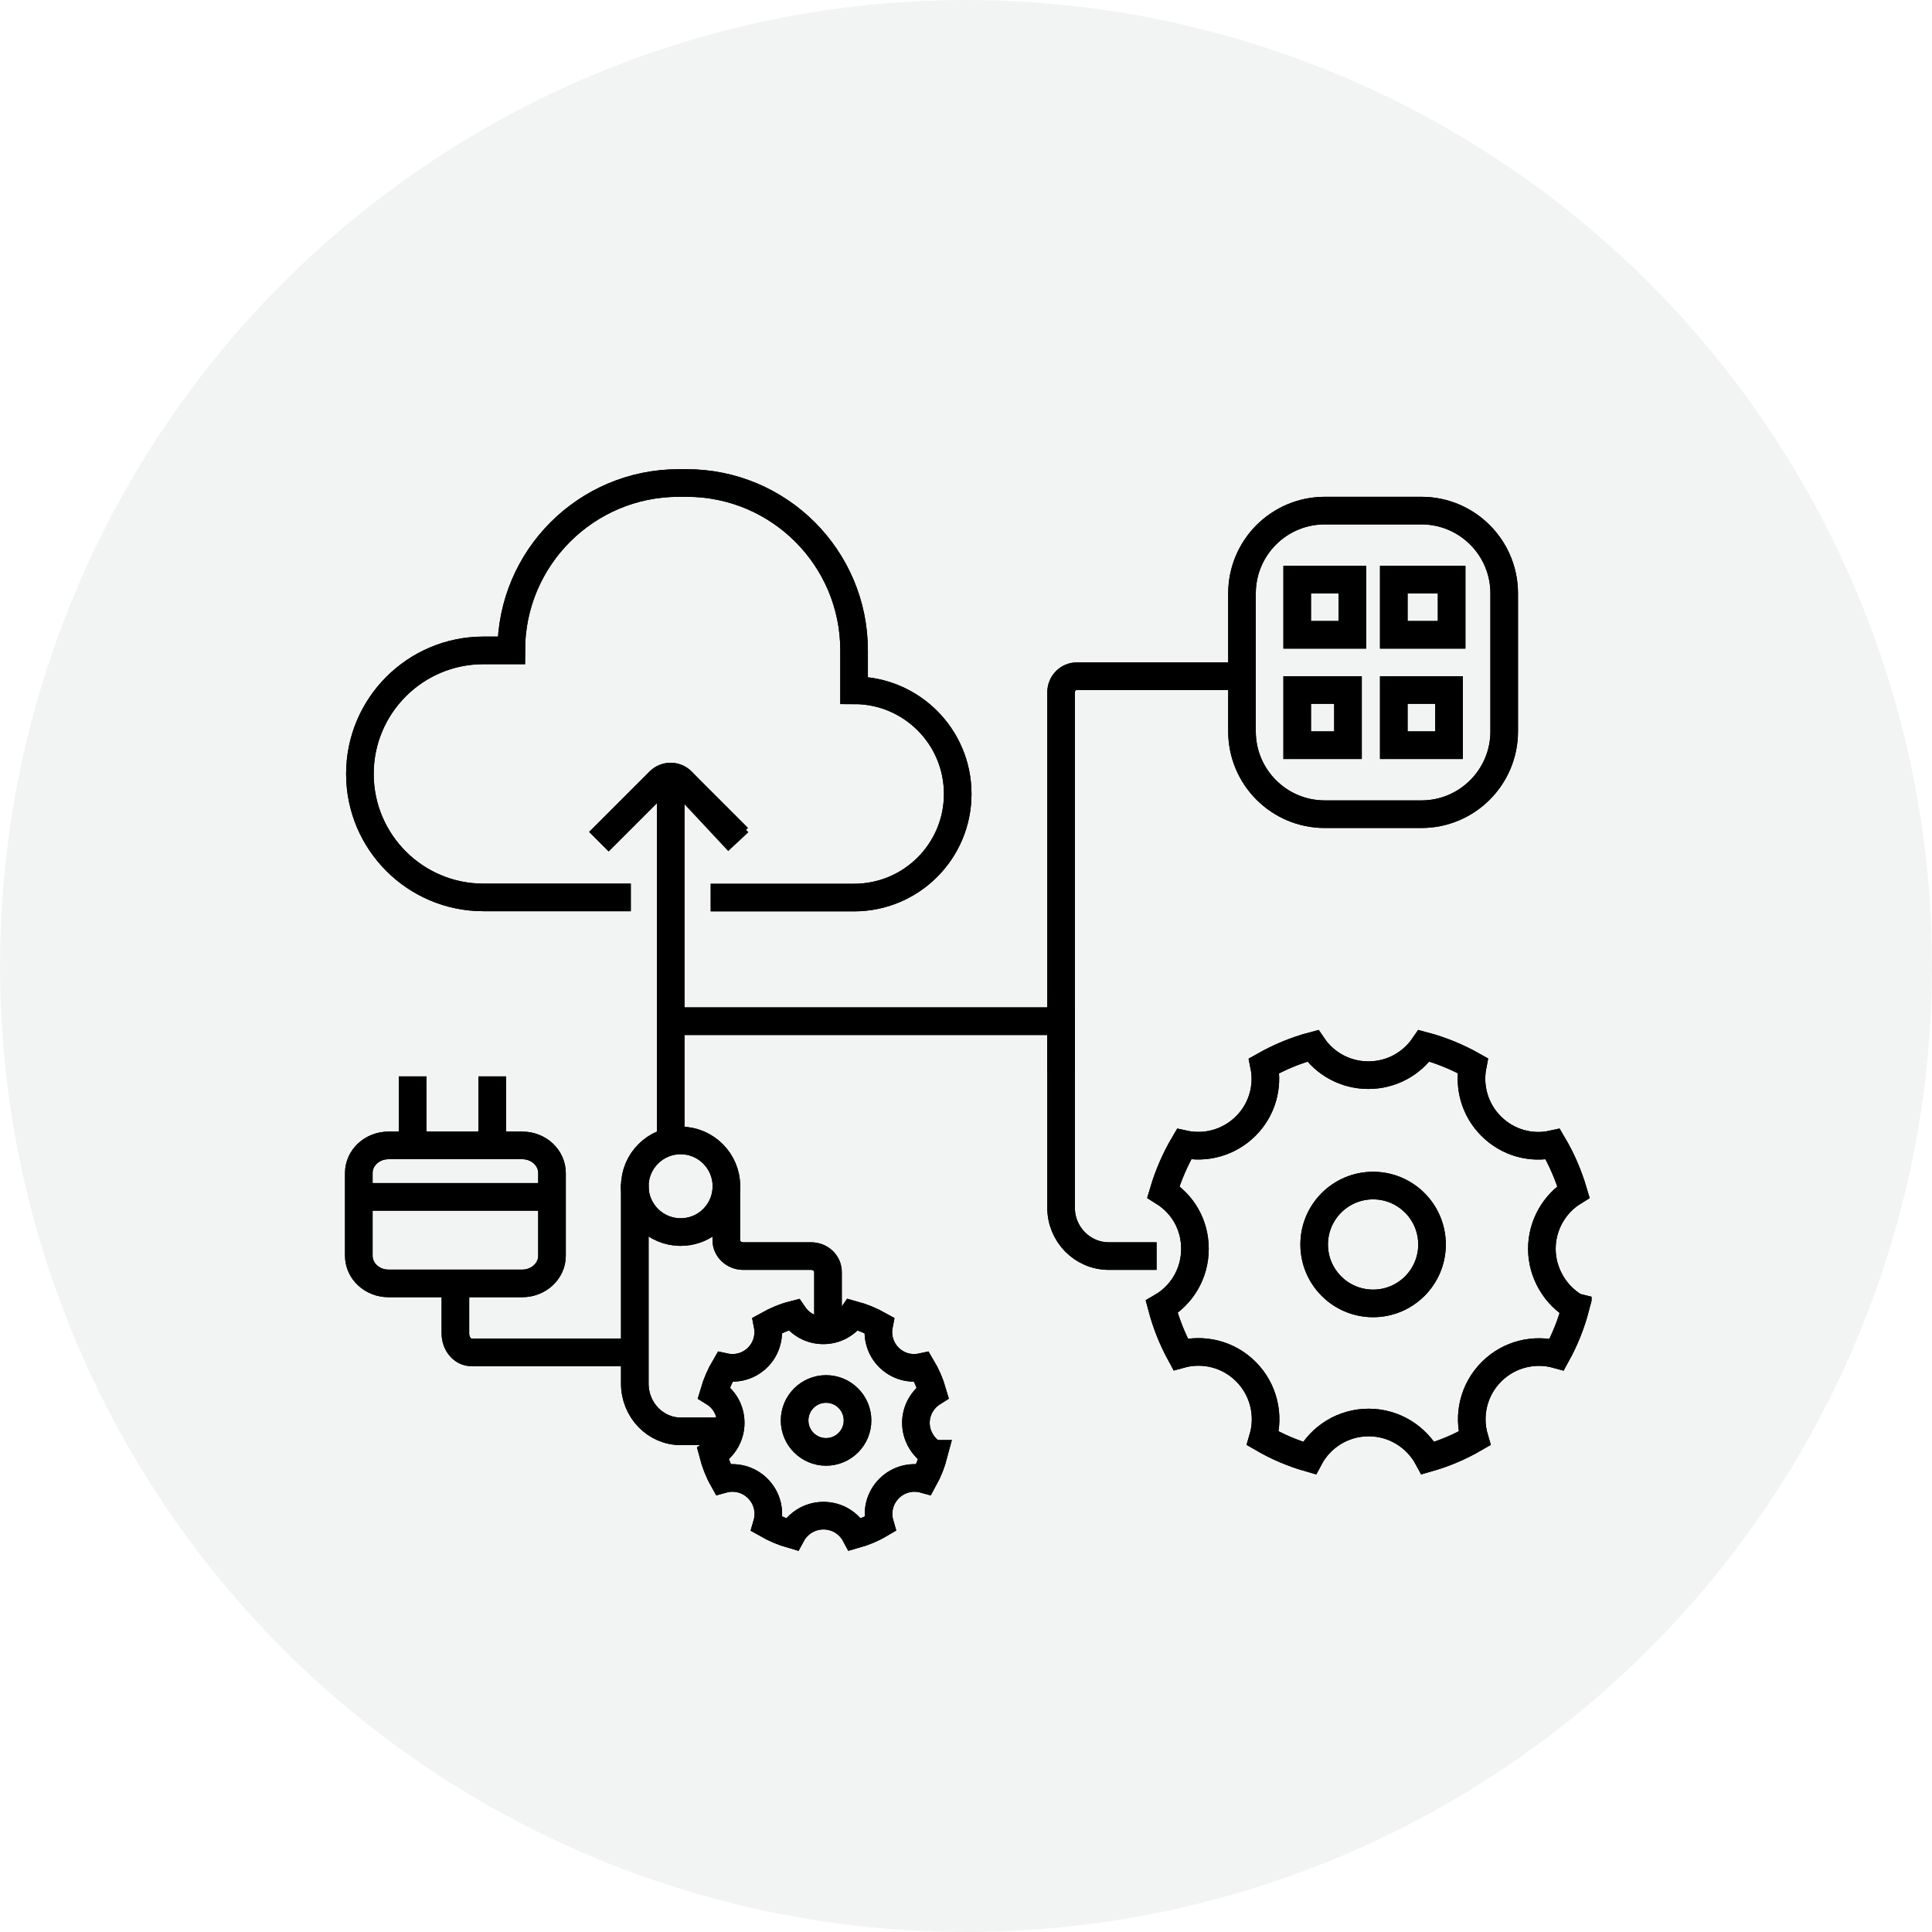
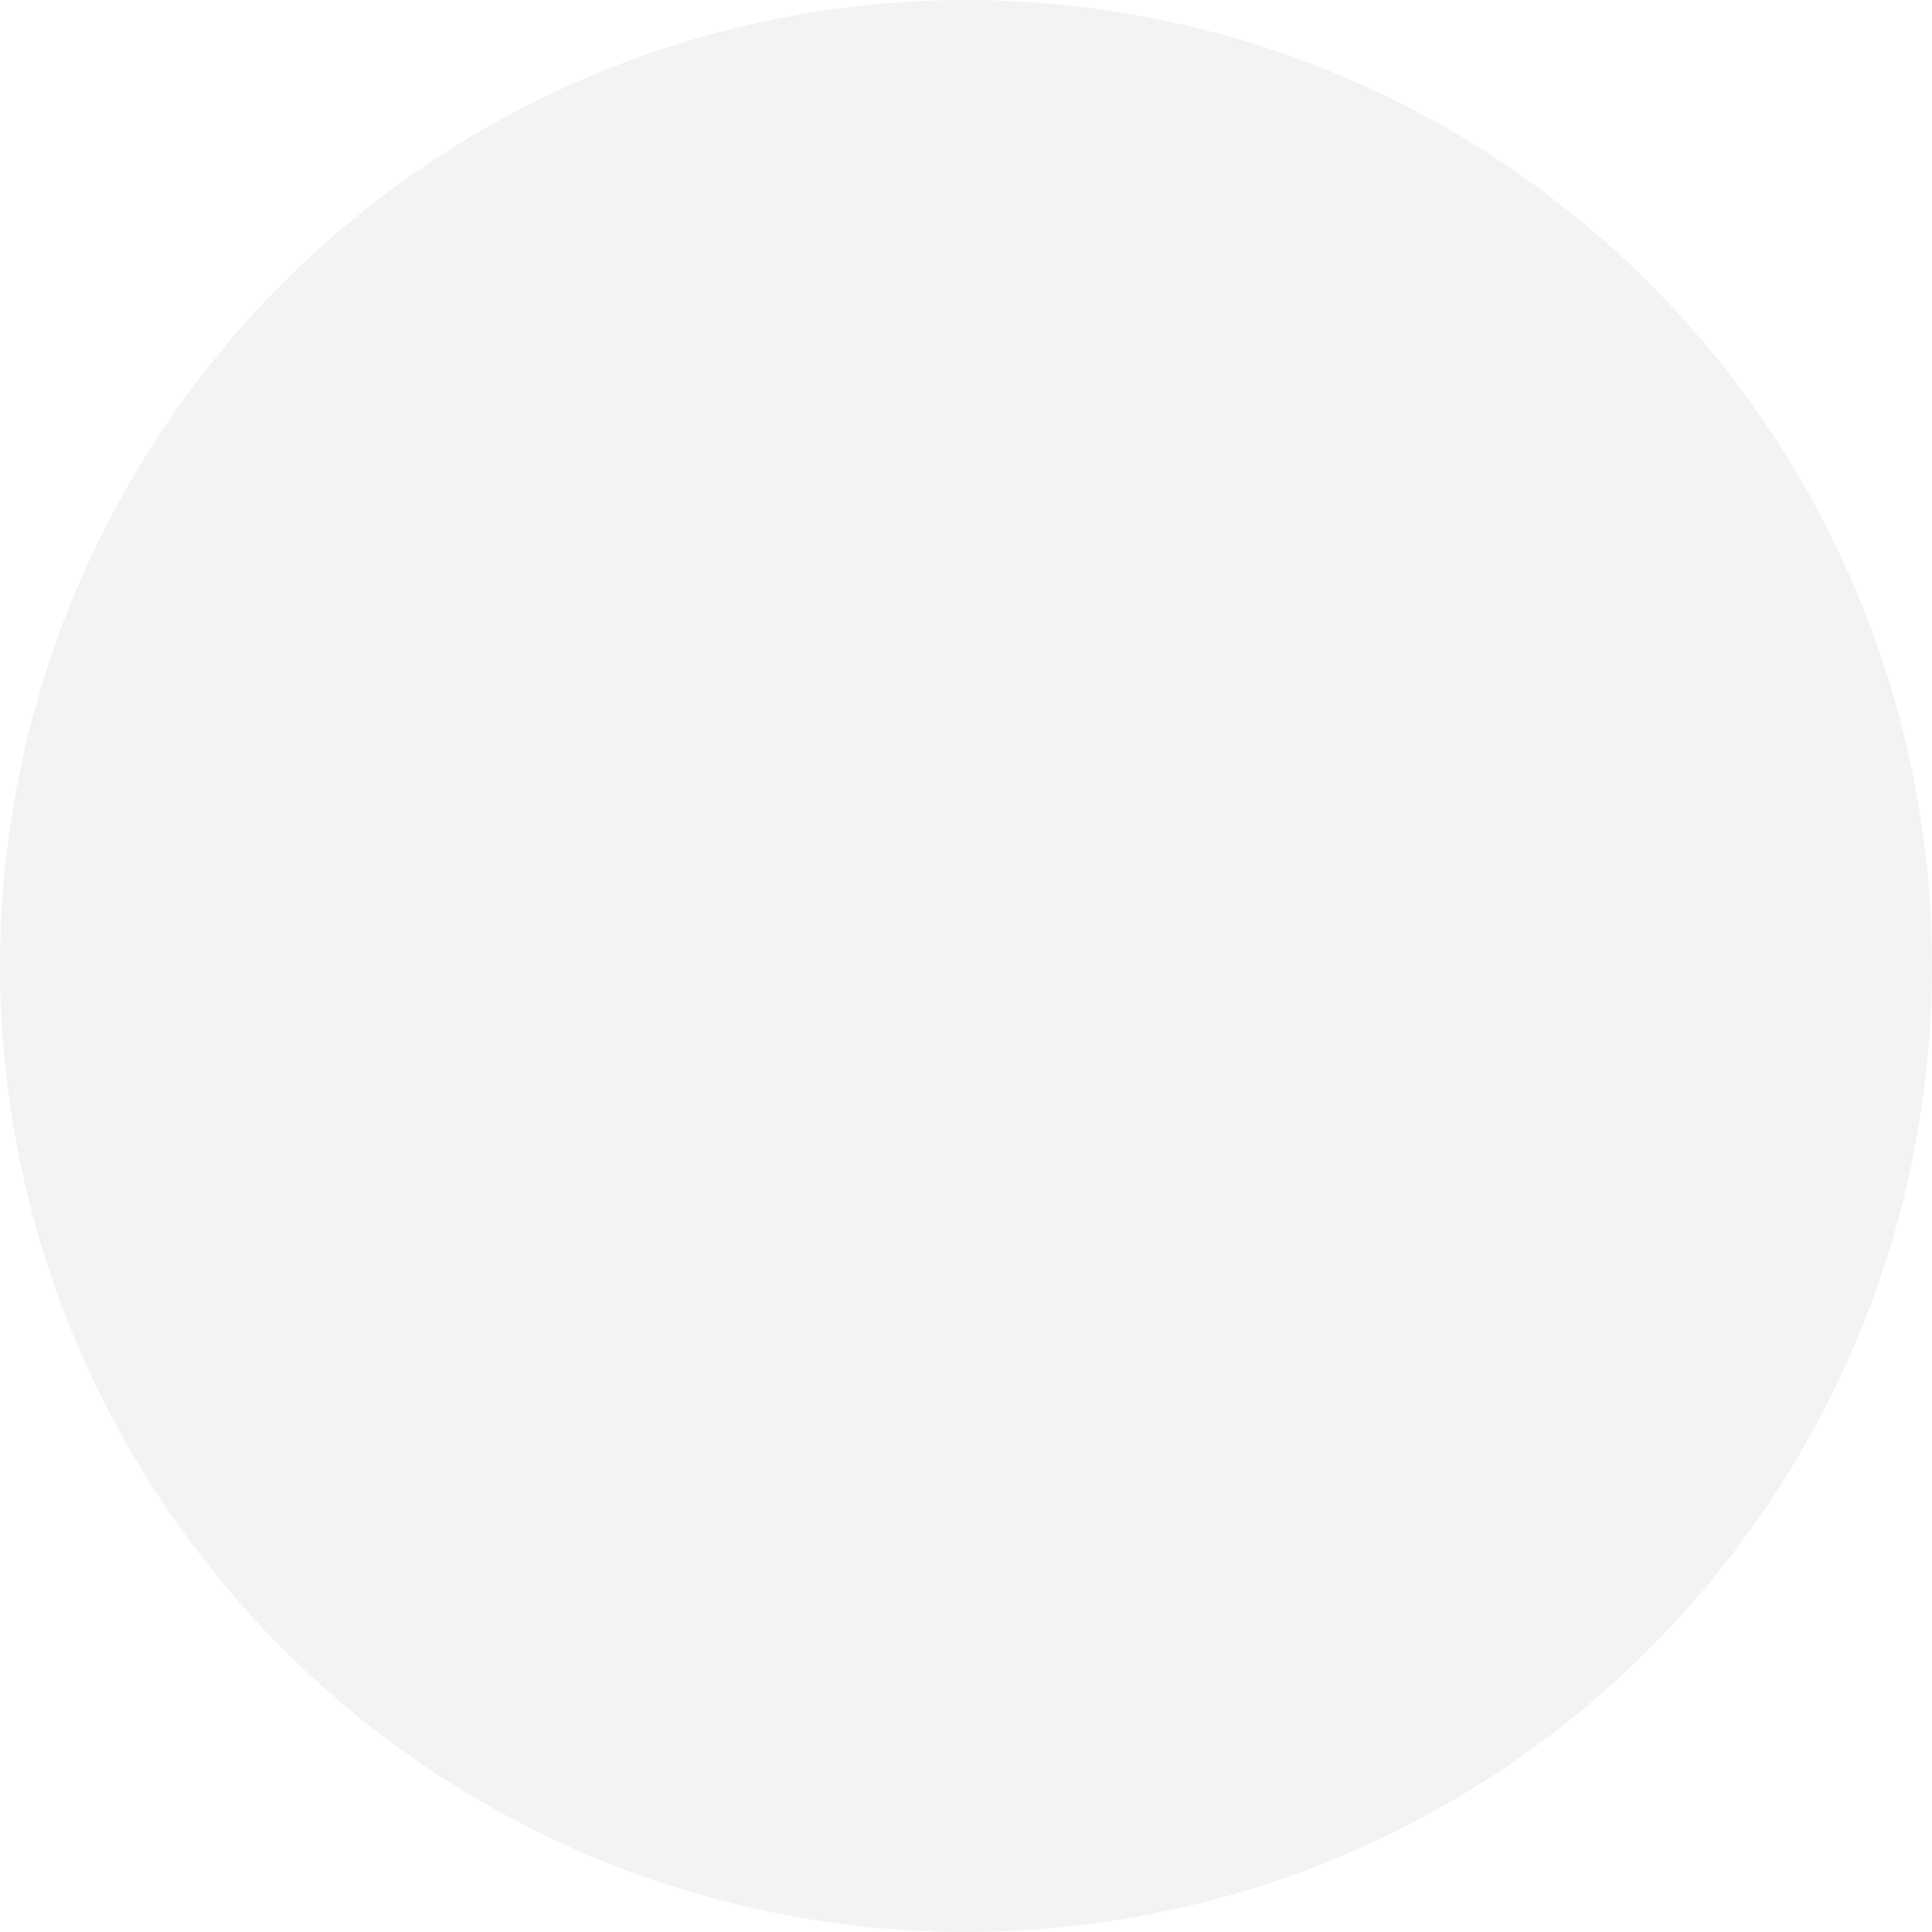
<svg xmlns="http://www.w3.org/2000/svg" width="140" height="140" viewBox="0 0 140 140" fill="none">
  <circle cx="70" cy="70" r="70" fill="#E7EBEA" fill-opacity="0.5" />
  <g clip-path="url(#clip0_9755_2321)">
    <path d="M67.68 105.35C67.51 106 67.27 106.61 66.95 107.19C66.08 106.95 65.11 107.18 64.43 107.86C63.73 108.56 63.51 109.55 63.77 110.44C63.21 110.77 62.61 111.02 61.97 111.2C61.53 110.38 60.67 109.83 59.67 109.83C58.67 109.83 57.81 110.39 57.37 111.2C56.74 111.02 56.13 110.76 55.57 110.44C55.83 109.55 55.61 108.56 54.91 107.86C54.23 107.18 53.26 106.95 52.39 107.19C52.07 106.62 51.83 106 51.66 105.35C52.43 104.9 52.95 104.06 52.95 103.11C52.95 102.16 52.46 101.36 51.73 100.91C51.92 100.26 52.19 99.64 52.53 99.06C53.36 99.24 54.26 99.01 54.91 98.36C55.54 97.73 55.78 96.85 55.62 96.03C56.21 95.7 56.84 95.43 57.51 95.26C57.98 95.95 58.76 96.4 59.66 96.4C60.56 96.4 61.34 95.95 61.81 95.26C62.48 95.44 63.11 95.7 63.7 96.03C63.54 96.85 63.78 97.73 64.41 98.36C65.06 99.01 65.96 99.24 66.79 99.06C67.13 99.63 67.4 100.25 67.59 100.91C66.86 101.37 66.37 102.18 66.37 103.11C66.37 104.04 66.89 104.9 67.66 105.35H67.68Z" stroke="black" stroke-width="2" stroke-miterlimit="10" />
    <path d="M59.86 105.21C61.119 105.21 62.14 104.189 62.14 102.93C62.14 101.671 61.119 100.65 59.86 100.65C58.601 100.65 57.58 101.671 57.58 102.93C57.58 104.189 58.601 105.21 59.86 105.21Z" stroke="black" stroke-width="2" stroke-miterlimit="10" />
    <path d="M114.18 94.71C113.86 95.93 113.4 97.08 112.81 98.15C111.18 97.7 109.36 98.12 108.08 99.4C106.77 100.71 106.36 102.57 106.85 104.23C105.8 104.84 104.67 105.32 103.48 105.66C102.66 104.13 101.04 103.08 99.18 103.08C97.32 103.08 95.7 104.12 94.88 105.66C93.69 105.32 92.56 104.84 91.51 104.23C92 102.57 91.59 100.7 90.28 99.39C89 98.11 87.18 97.69 85.55 98.14C84.96 97.06 84.5 95.91 84.18 94.7C85.63 93.86 86.59 92.29 86.59 90.5C86.59 88.71 85.68 87.23 84.3 86.37C84.66 85.15 85.17 83.98 85.8 82.91C87.36 83.25 89.05 82.81 90.27 81.6C91.46 80.41 91.91 78.76 91.6 77.23C92.7 76.61 93.88 76.11 95.13 75.78C96 77.07 97.48 77.91 99.16 77.91C100.84 77.91 102.31 77.07 103.19 75.78C104.44 76.11 105.62 76.6 106.72 77.22C106.42 78.76 106.86 80.41 108.05 81.6C109.27 82.82 110.95 83.26 112.52 82.91C113.16 83.99 113.66 85.15 114.02 86.37C112.65 87.22 111.73 88.76 111.73 90.5C111.73 92.24 112.7 93.86 114.14 94.7L114.18 94.71Z" stroke="black" stroke-width="2" stroke-miterlimit="10" />
    <path d="M99.5 94.45C101.858 94.45 103.77 92.538 103.77 90.18C103.77 87.822 101.858 85.91 99.5 85.91C97.142 85.91 95.23 87.822 95.23 90.18C95.23 92.538 97.142 94.45 99.5 94.45Z" stroke="black" stroke-width="2" stroke-miterlimit="10" />
    <path d="M103 37H96C92.686 37 90 39.686 90 43V53C90 56.314 92.686 59 96 59H103C106.314 59 109 56.314 109 53V43C109 39.686 106.314 37 103 37Z" stroke="black" stroke-width="2" stroke-miterlimit="10" />
    <path d="M98 42H94V46H98V42Z" stroke="black" stroke-width="2" stroke-miterlimit="10" />
    <path d="M105.19 42H101V46H105.19V42Z" stroke="black" stroke-width="2" stroke-miterlimit="10" />
    <path d="M97.68 50H94V54H97.68V50Z" stroke="black" stroke-width="2" stroke-miterlimit="10" />
    <path d="M105 50H101V54H105V50Z" stroke="black" stroke-width="2" stroke-miterlimit="10" />
    <path d="M46 85.96C46 84.13 47.49 82.64 49.32 82.64C51.15 82.64 52.64 84.13 52.64 85.96C52.64 86.35 52.57 86.72 52.45 87.07C51.99 88.36 50.77 89.28 49.32 89.28C47.49 89.28 46 87.79 46 85.96Z" stroke="black" stroke-width="2" stroke-miterlimit="10" />
    <path d="M60 96.72V92.17C60 91.53 59.45 91.02 58.77 91.02H53.86C53.18 91.02 52.63 90.5 52.63 89.87V85.83" stroke="black" stroke-width="2" stroke-miterlimit="10" />
    <path d="M46 85.82V100.26C46 102.17 47.49 103.72 49.33 103.72H53.22" stroke="black" stroke-width="2" stroke-miterlimit="10" />
    <path d="M37.85 93H28.15C26.96 93 26 92.1 26 91V85C26 83.9 26.96 83 28.15 83H37.85C39.04 83 40 83.9 40 85V91C40 92.1 39.03 93 37.85 93Z" stroke="black" stroke-width="2" stroke-miterlimit="10" />
    <path d="M29.9 83.51V78" stroke="black" stroke-width="2" stroke-miterlimit="10" />
    <path d="M35.67 83.51V78" stroke="black" stroke-width="2" stroke-miterlimit="10" />
    <path d="M26 86.73H40" stroke="black" stroke-width="2" stroke-miterlimit="10" />
    <path d="M33 93.9V96.63C33 97.38 33.52 98 34.16 98H45.71" stroke="black" stroke-width="2" stroke-miterlimit="10" />
    <path d="M43.4 60.99L47.78 56.61C48.23 56.16 48.96 56.16 49.41 56.61L53.5 60.7" stroke="black" stroke-width="2" stroke-miterlimit="10" />
    <path d="M48.6 55.79V70.23V82.35" stroke="black" stroke-width="2" stroke-miterlimit="10" />
    <path d="M48.6 74H76.89V77.73" stroke="black" stroke-width="2" stroke-miterlimit="10" />
-     <path d="M45.71 65.03H35.03C30.09 65.03 26.08 61.02 26.08 56.08C26.08 51.14 30.09 47.13 35.03 47.13H37.05C37.05 40.43 42.48 35 49.18 35H49.76C56.46 35 61.89 40.43 61.89 47.13V50.02C66.04 50.02 69.4 53.38 69.4 57.53C69.4 61.68 66.04 65.04 61.89 65.04H51.5" stroke="black" stroke-width="2" stroke-miterlimit="10" />
-     <path d="M90.17 49H78.04C77.4 49 76.89 49.52 76.89 50.17V87.52C76.89 89.45 78.44 91.02 80.35 91.02H83.81" stroke="black" stroke-width="2" stroke-miterlimit="10" />
+     <path d="M45.71 65.03C30.09 65.03 26.08 61.02 26.08 56.08C26.08 51.14 30.09 47.13 35.03 47.13H37.05C37.05 40.43 42.48 35 49.18 35H49.76C56.46 35 61.89 40.43 61.89 47.13V50.02C66.04 50.02 69.4 53.38 69.4 57.53C69.4 61.68 66.04 65.04 61.89 65.04H51.5" stroke="black" stroke-width="2" stroke-miterlimit="10" />
    <g clip-path="url(#clip1_9755_2321)">
      <path d="M67.68 105.35C67.51 106 67.27 106.61 66.95 107.19C66.08 106.95 65.11 107.18 64.43 107.86C63.73 108.56 63.51 109.55 63.77 110.44C63.21 110.77 62.61 111.02 61.97 111.2C61.53 110.38 60.67 109.83 59.67 109.83C58.67 109.83 57.81 110.39 57.37 111.2C56.74 111.02 56.13 110.76 55.57 110.44C55.83 109.55 55.61 108.56 54.91 107.86C54.23 107.18 53.26 106.95 52.39 107.19C52.07 106.62 51.83 106 51.66 105.35C52.43 104.9 52.95 104.06 52.95 103.11C52.95 102.16 52.46 101.36 51.73 100.91C51.92 100.26 52.19 99.64 52.53 99.06C53.36 99.24 54.26 99.01 54.91 98.36C55.54 97.73 55.78 96.85 55.62 96.03C56.21 95.7 56.84 95.43 57.51 95.26C57.98 95.95 58.76 96.4 59.66 96.4C60.56 96.4 61.34 95.95 61.81 95.26C62.48 95.44 63.11 95.7 63.7 96.03C63.54 96.85 63.78 97.73 64.41 98.36C65.06 99.01 65.96 99.24 66.79 99.06C67.13 99.63 67.4 100.25 67.59 100.91C66.86 101.37 66.37 102.18 66.37 103.11C66.37 104.04 66.89 104.9 67.66 105.35H67.68Z" stroke="black" stroke-width="2" stroke-miterlimit="10" />
      <path d="M59.86 105.21C61.119 105.21 62.14 104.189 62.14 102.93C62.14 101.671 61.119 100.65 59.86 100.65C58.601 100.65 57.58 101.671 57.58 102.93C57.58 104.189 58.601 105.21 59.86 105.21Z" stroke="black" stroke-width="2" stroke-miterlimit="10" />
      <path d="M114.18 94.71C113.86 95.93 113.4 97.08 112.81 98.15C111.18 97.7 109.36 98.12 108.08 99.4C106.77 100.71 106.36 102.57 106.85 104.23C105.8 104.84 104.67 105.32 103.48 105.66C102.66 104.13 101.04 103.08 99.18 103.08C97.32 103.08 95.7 104.12 94.88 105.66C93.69 105.32 92.56 104.84 91.51 104.23C92 102.57 91.59 100.7 90.28 99.39C89 98.11 87.18 97.69 85.55 98.14C84.96 97.06 84.5 95.91 84.18 94.7C85.63 93.86 86.59 92.29 86.59 90.5C86.59 88.71 85.68 87.23 84.3 86.37C84.66 85.15 85.17 83.98 85.8 82.91C87.36 83.25 89.05 82.81 90.27 81.6C91.46 80.41 91.91 78.76 91.6 77.23C92.7 76.61 93.88 76.11 95.13 75.78C96 77.07 97.48 77.91 99.16 77.91C100.84 77.91 102.31 77.07 103.19 75.78C104.44 76.11 105.62 76.6 106.72 77.22C106.42 78.76 106.86 80.41 108.05 81.6C109.27 82.82 110.95 83.26 112.52 82.91C113.16 83.99 113.66 85.15 114.02 86.37C112.65 87.22 111.73 88.76 111.73 90.5C111.73 92.24 112.7 93.86 114.14 94.7L114.18 94.71Z" stroke="black" stroke-width="2" stroke-miterlimit="10" />
      <path d="M99.5 94.45C101.858 94.45 103.77 92.538 103.77 90.18C103.77 87.822 101.858 85.91 99.5 85.91C97.142 85.91 95.23 87.822 95.23 90.18C95.23 92.538 97.142 94.45 99.5 94.45Z" stroke="black" stroke-width="2" stroke-miterlimit="10" />
      <path d="M103 37H96C92.686 37 90 39.686 90 43V53C90 56.314 92.686 59 96 59H103C106.314 59 109 56.314 109 53V43C109 39.686 106.314 37 103 37Z" stroke="black" stroke-width="2" stroke-miterlimit="10" />
      <path d="M98 42H94V46H98V42Z" stroke="black" stroke-width="2" stroke-miterlimit="10" />
      <path d="M105.19 42H101V46H105.19V42Z" stroke="black" stroke-width="2" stroke-miterlimit="10" />
-       <path d="M97.68 50H94V54H97.68V50Z" stroke="black" stroke-width="2" stroke-miterlimit="10" />
      <path d="M105 50H101V54H105V50Z" stroke="black" stroke-width="2" stroke-miterlimit="10" />
      <path d="M46 85.96C46 84.13 47.49 82.64 49.32 82.64C51.15 82.64 52.64 84.13 52.64 85.96C52.64 86.35 52.57 86.72 52.45 87.07C51.99 88.36 50.77 89.28 49.32 89.28C47.49 89.28 46 87.79 46 85.96Z" stroke="black" stroke-width="2" stroke-miterlimit="10" />
      <path d="M60 96.72V92.17C60 91.53 59.45 91.02 58.77 91.02H53.86C53.18 91.02 52.63 90.5 52.63 89.87V85.83" stroke="black" stroke-width="2" stroke-miterlimit="10" />
      <path d="M46 85.82V100.26C46 102.17 47.49 103.72 49.33 103.72H53.22" stroke="black" stroke-width="2" stroke-miterlimit="10" />
      <path d="M37.85 93H28.15C26.96 93 26 92.1 26 91V85C26 83.9 26.96 83 28.15 83H37.85C39.04 83 40 83.9 40 85V91C40 92.1 39.03 93 37.85 93Z" stroke="black" stroke-width="2" stroke-miterlimit="10" />
      <path d="M29.9 83.51V78" stroke="black" stroke-width="2" stroke-miterlimit="10" />
      <path d="M35.67 83.51V78" stroke="black" stroke-width="2" stroke-miterlimit="10" />
      <path d="M26 86.73H40" stroke="black" stroke-width="2" stroke-miterlimit="10" />
-       <path d="M33 93.9V96.63C33 97.38 33.52 98 34.16 98H45.71" stroke="black" stroke-width="2" stroke-miterlimit="10" />
-       <path d="M43.4 60.99L47.78 56.61C48.23 56.16 48.96 56.16 49.41 56.61L53.5 60.99" stroke="black" stroke-width="2" stroke-miterlimit="10" />
      <path d="M48.6 55.79V70.23V82.35" stroke="black" stroke-width="2" stroke-miterlimit="10" />
      <path d="M48.6 74H76.89V77.73" stroke="black" stroke-width="2" stroke-miterlimit="10" />
      <path d="M45.71 65.03H35.03C30.09 65.03 26.08 61.02 26.08 56.08C26.08 51.14 30.09 47.13 35.03 47.13H37.05C37.05 40.43 42.48 35 49.18 35H49.76C56.46 35 61.89 40.43 61.89 47.13V50.02C66.04 50.02 69.4 53.38 69.4 57.53C69.4 61.68 66.04 65.04 61.89 65.04H51.5" stroke="black" stroke-width="2" stroke-miterlimit="10" />
      <path d="M90.17 49H78.04C77.4 49 76.89 49.52 76.89 50.17V87.52C76.89 89.45 78.44 91.02 80.35 91.02H83.81" stroke="black" stroke-width="2" stroke-miterlimit="10" />
    </g>
  </g>
  <defs>
    <clipPath id="clip0_9755_2321">
-       <rect width="90.33" height="78.38" fill="white" transform="translate(25 34)" />
-     </clipPath>
+       </clipPath>
    <clipPath id="clip1_9755_2321">
      <rect width="90.33" height="78.38" fill="white" transform="translate(25 34)" />
    </clipPath>
  </defs>
</svg>